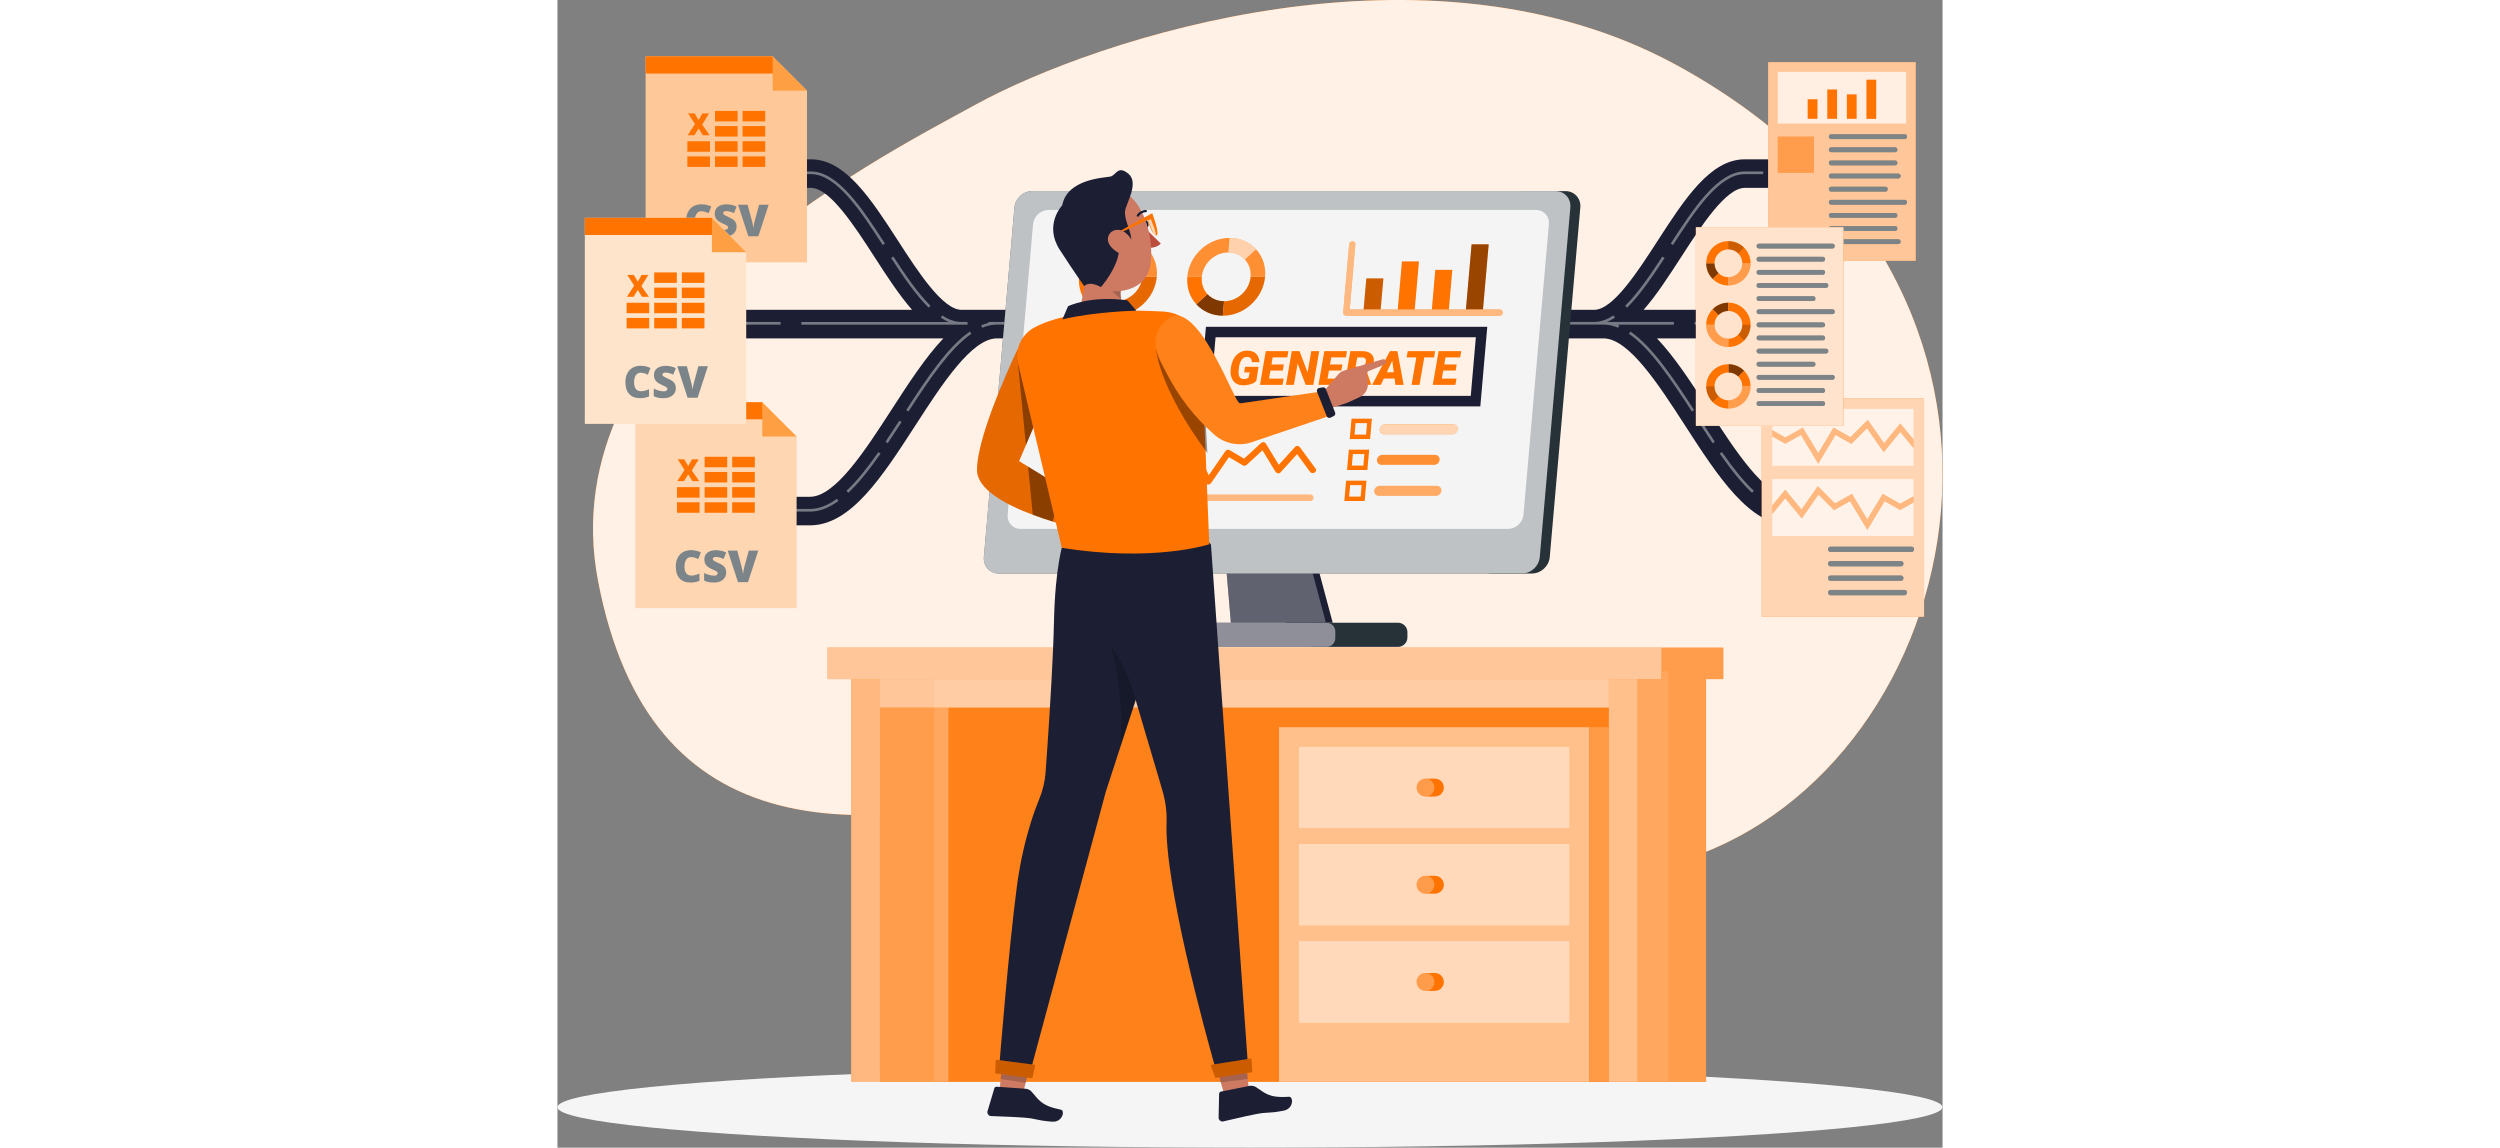
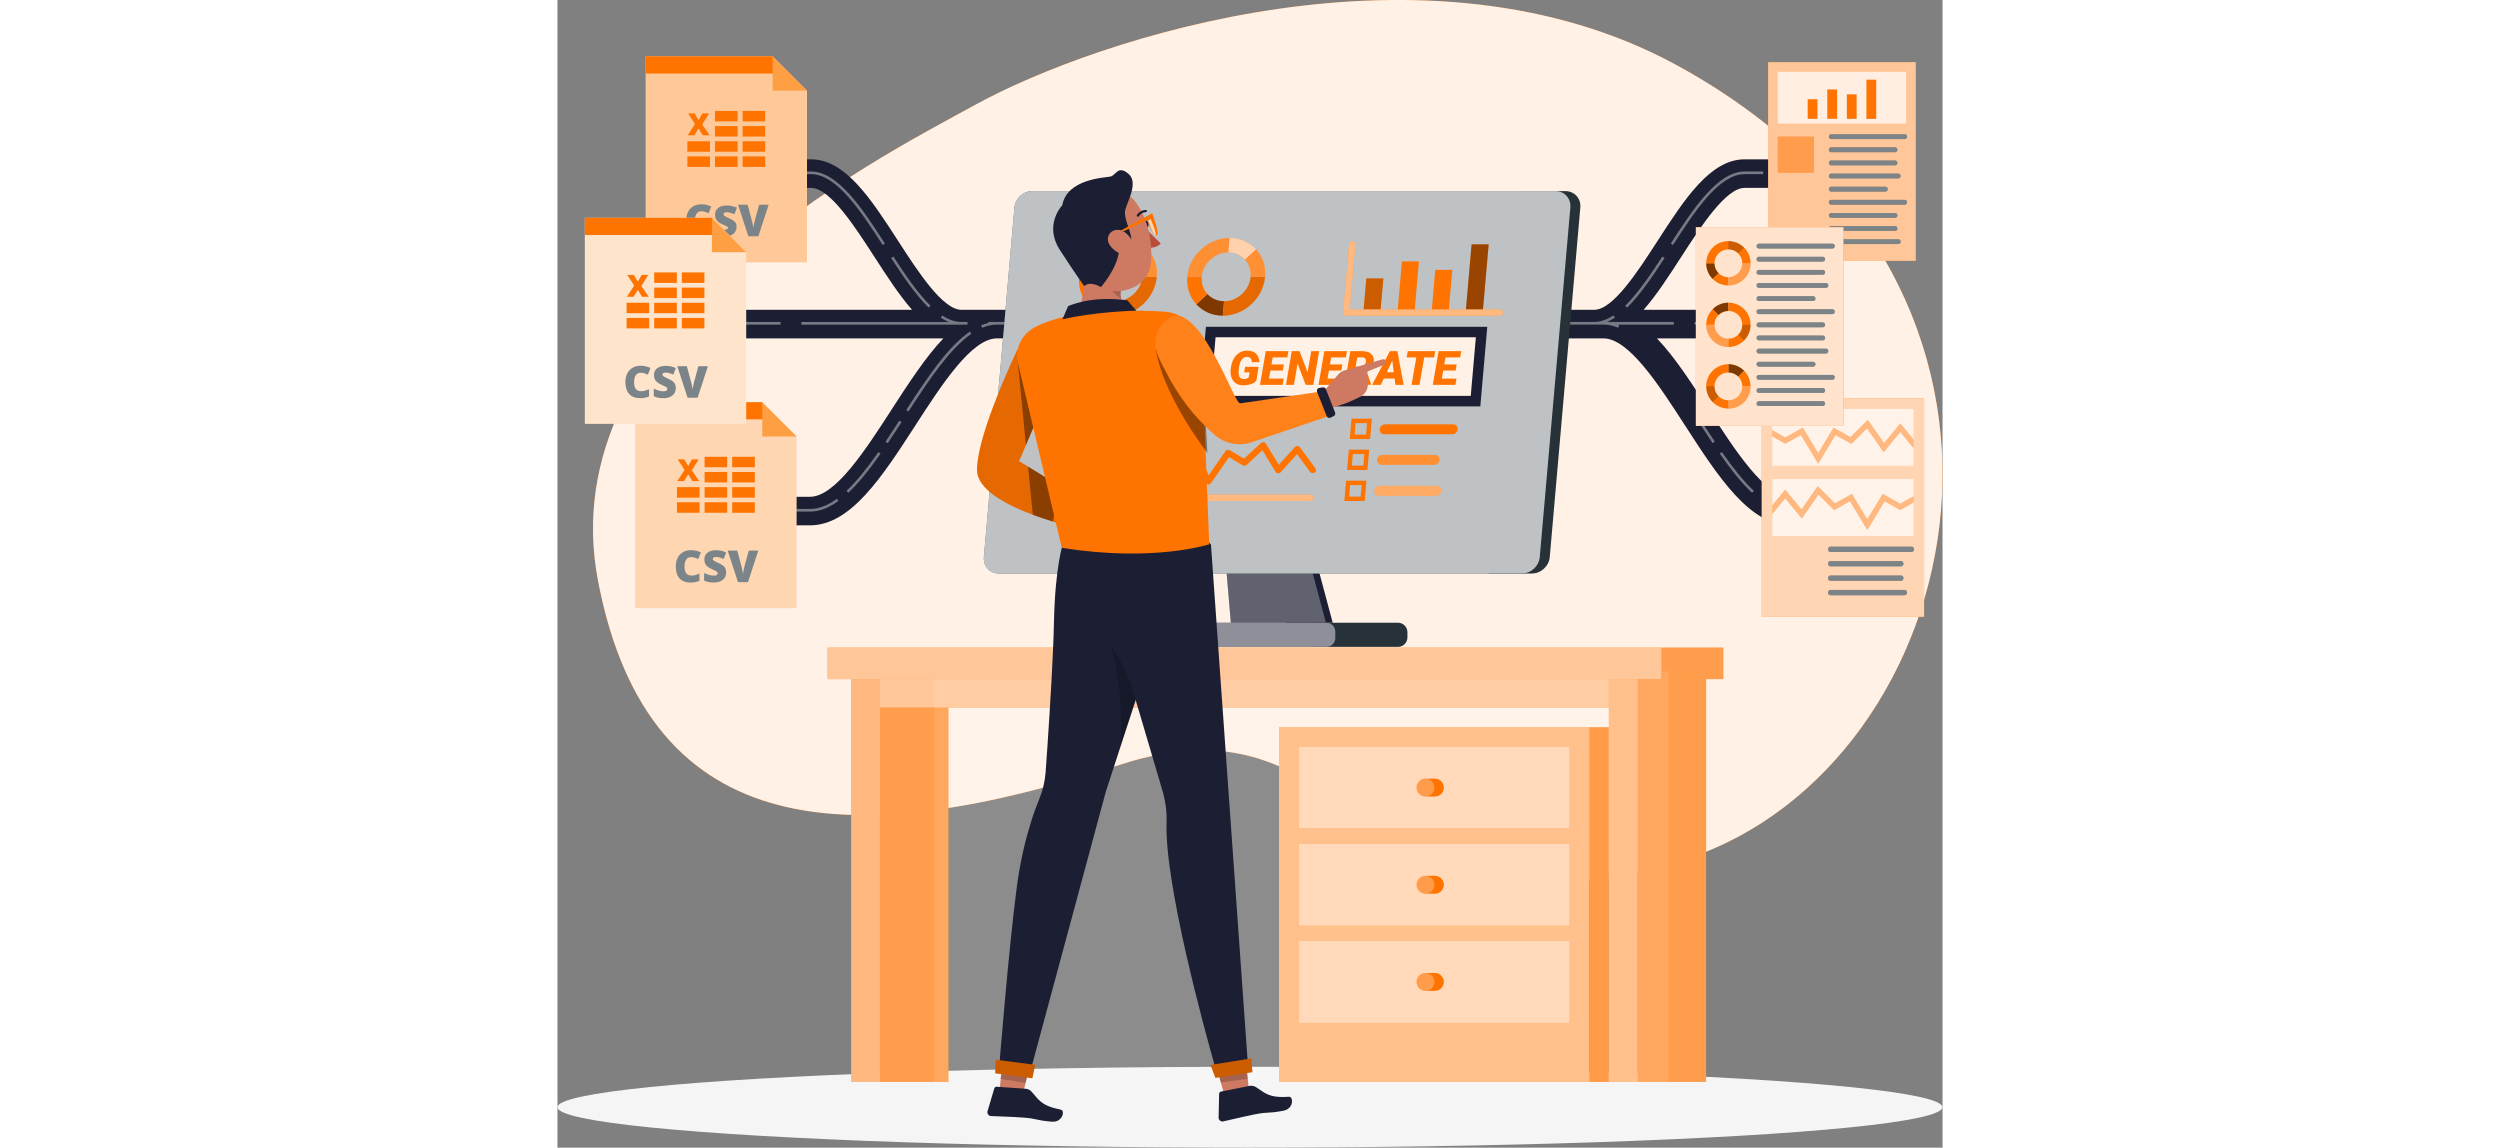
<svg xmlns="http://www.w3.org/2000/svg" width="700" version="1.1" x="0px" y="0px" viewBox="0 0 387.82 321.34" style="enable-background:new 0 0 387.82 321.34;" xml:space="preserve">
  <rect x="0" y="0" width="387.82" height="321.34" fill="#808080" stroke="none" />
  <g id="Background_Simple">
    <g>
      <path style="fill:#FF7300;" d="M117.24,29.21C87.18,45.64-2.38,91.2,11.38,162.75c14.34,74.56,72.3,75.59,146.05,51.41    c68.87-22.58,65.63,56.84,158.78,26.3c78.87-25.86,111.91-159.8-2.99-222.3C243.47-19.79,151.22,10.63,117.24,29.21z" />
      <path style="opacity:0.9;fill:#FFFFFF;" d="M117.24,29.21C87.18,45.64-2.38,91.2,11.38,162.75    c14.34,74.56,72.3,75.59,146.05,51.41c68.87-22.58,65.63,56.84,158.78,26.3c78.87-25.86,111.91-159.8-2.99-222.3    C243.47-19.79,151.22,10.63,117.24,29.21z" />
    </g>
  </g>
  <g id="Shadow">
    <ellipse id="_x3C_Path_x3E__1_" style="fill:#F5F5F5;" cx="193.89" cy="310.02" rx="193.89" ry="11.32" />
  </g>
  <g id="Extraction">
    <g>
      <g>
        <path style="fill:#1C1F33;" d="M345.22,139.1c-7.08,0-15.44-12.93-22.82-24.35c-4.84-7.48-9.54-14.75-14.54-20h16.55v-8h-20.29     c3.63-4.13,7.06-9.45,10.59-14.9c5.54-8.57,12.44-19.24,17.71-19.24h15.52v-8h-15.52c-9.63,0-16.82,11.12-24.43,22.9     c-5.54,8.57-12.44,19.24-17.71,19.24h-16.69H142.32h-19.28h-9.91c-5.27,0-12.17-10.67-17.71-19.24     c-7.61-11.78-14.8-22.9-24.43-22.9H55.47v8h15.52c5.27,0,12.17,10.67,17.71,19.24c3.53,5.45,6.96,10.77,10.59,14.9h-71.9v8h80.66     c-5,5.26-9.7,12.52-14.54,20c-7.38,11.41-15.74,24.35-22.82,24.35H41.27v8h29.42c11.43,0,20.23-13.6,29.54-28     c7.38-11.41,15.74-24.35,22.82-24.35h19.28h131.27h19.28c7.08,0,15.44,12.93,22.82,24.35c9.31,14.4,18.1,28,29.53,28h29.42v-8     H345.22z" />
      </g>
      <g style="opacity:0.4;">
-         <path style="fill:#FFFFFF;" d="M300.44,92.84l-0.43,0.62c5.89,4.06,11.47,12.26,17.62,21.76l0.63-0.41     C312.06,105.24,306.44,96.98,300.44,92.84z" />
        <path style="fill:#FFFFFF;" d="M326.05,126.59l-0.61,0.43c3.45,4.93,6.32,8.41,9.04,10.96l0.51-0.55     C332.3,134.92,329.46,131.47,326.05,126.59z" />
        <path style="fill:#FFFFFF;" d="M319.55,118.17c1.29,2,2.59,3.99,3.89,5.92l0.62-0.42c-1.3-1.93-2.59-3.92-3.88-5.91     L319.55,118.17z" />
        <path style="fill:#FFFFFF;" d="M337.66,139.66l-0.44,0.61c2.77,2.01,5.39,2.98,7.99,2.98h19.84v-0.75h-19.84     C342.77,142.5,340.3,141.57,337.66,139.66z" />
        <rect x="368.64" y="142.5" style="fill:#FFFFFF;" width="6" height="0.75" />
        <rect x="27.39" y="90.15" style="fill:#FFFFFF;" width="6" height="0.75" />
        <rect x="39.21" y="90.15" style="fill:#FFFFFF;" width="23.27" height="0.75" />
        <path style="fill:#FFFFFF;" d="M68.29,90.15v0.75h46.53v-0.75h-1.69c-1.76,0-3.52-0.6-5.4-1.83l-0.41,0.63     c0.76,0.5,1.5,0.9,2.24,1.21H68.29z" />
        <rect x="236.97" y="90.15" style="fill:#FFFFFF;" width="23.27" height="0.75" />
        <path style="fill:#FFFFFF;" d="M312.59,90.9v-0.75h-18.74c0.74-0.31,1.48-0.71,2.24-1.21l-0.41-0.63     c-1.88,1.23-3.64,1.83-5.4,1.83h-7.15h-3.54h-6h-7.53v0.75h7.53h6h3.54h9.74c1.35,0,2.73,0.29,4.13,0.88l0.29-0.69     c-0.17-0.07-0.33-0.12-0.5-0.18H312.59z" />
        <rect x="219.52" y="90.15" style="fill:#FFFFFF;" width="11.63" height="0.75" />
        <rect x="167.17" y="90.15" style="fill:#FFFFFF;" width="46.53" height="0.75" />
        <rect x="318.41" y="90.15" style="fill:#FFFFFF;" width="6" height="0.75" />
        <path style="fill:#FFFFFF;" d="M309.99,72.25l-0.63-0.41c-3.12,4.79-6.75,10.19-10.4,13.78l0.53,0.54     C303.19,82.51,306.85,77.07,309.99,72.25z" />
        <path style="fill:#FFFFFF;" d="M332.42,48.76h5.18v-0.75h-5.18h0c-7.64,0-14.58,10.72-20.7,20.18l0.63,0.41     C318.37,59.3,325.19,48.76,332.42,48.76z" />
        <rect x="341.94" y="48.01" style="fill:#FFFFFF;" width="6" height="0.75" />
        <path style="fill:#FFFFFF;" d="M104.45,85.61c-3.65-3.58-7.28-8.99-10.4-13.78l-0.63,0.41c3.14,4.82,6.8,10.26,10.5,13.9     L104.45,85.61z" />
        <path style="fill:#FFFFFF;" d="M91.06,68.6l0.63-0.41c-6.12-9.46-13.06-20.18-20.7-20.18H65.8v0.75h5.18     C78.22,48.76,85.04,59.3,91.06,68.6z" />
        <rect x="55.47" y="48.01" style="fill:#FFFFFF;" width="6" height="0.75" />
        <polygon style="fill:#FFFFFF;" points="138.09,90.15 136.32,90.15 136.32,90.9 138.09,90.9 142.32,90.9 161.36,90.9      161.36,90.15 142.32,90.15    " />
        <path style="fill:#FFFFFF;" d="M97.65,114.81l0.63,0.41c6.15-9.5,11.73-17.69,17.62-21.76l-0.43-0.62     C109.46,96.98,103.85,105.24,97.65,114.81z" />
        <path style="fill:#FFFFFF;" d="M123.04,90.15h-2.4v0.29c-0.67,0.15-1.34,0.36-2.01,0.64l0.29,0.69c1.39-0.58,2.78-0.88,4.13-0.88     h9.23h0.51v-0.75h-0.51H123.04z" />
        <path style="fill:#FFFFFF;" d="M70.69,142.5H50.85v0.75h19.84c2.61,0,5.22-0.98,7.99-2.98l-0.44-0.61     C75.61,141.57,73.14,142.5,70.69,142.5z" />
        <path style="fill:#FFFFFF;" d="M91.85,123.68l0.62,0.42c1.3-1.93,2.59-3.92,3.89-5.92l-0.63-0.41     C94.44,119.76,93.15,121.75,91.85,123.68z" />
        <path style="fill:#FFFFFF;" d="M80.92,137.43l0.51,0.55c2.72-2.55,5.59-6.03,9.04-10.96l-0.61-0.43     C86.45,131.47,83.61,134.92,80.92,137.43z" />
        <rect x="41.27" y="142.5" style="fill:#FFFFFF;" width="6" height="0.75" />
      </g>
    </g>
  </g>
  <g id="Documents">
    <g>
      <g>
        <rect x="337.19" y="111.52" style="fill:#FF7300;" width="45.46" height="61.18" />
        <rect x="337.19" y="111.52" style="opacity:0.7;fill:#FFFFFF;" width="45.46" height="61.18" />
      </g>
      <rect x="340.16" y="114.49" style="opacity:0.7;fill:#FFFFFF;" width="39.52" height="15.93" />
      <rect x="340.16" y="134.14" style="opacity:0.7;fill:#FFFFFF;" width="39.52" height="15.93" />
      <polygon style="fill:#FF7300;" points="379.68,123.08 375.99,118.58 371.44,124.13 366.89,117.59 362.06,122.43 357.32,119.76     353.01,126.92 348.69,119.76 343.8,122.52 340.16,120.47 340.16,122.17 343.8,124.23 348.17,121.76 353.01,129.8 357.85,121.76     362.31,124.27 366.68,119.9 371.34,126.59 375.99,120.92 379.68,125.42   " />
      <polygon style="opacity:0.5;fill:#FFFFFF;" points="379.68,123.08 375.99,118.58 371.44,124.13 366.89,117.59 362.06,122.43     357.32,119.76 353.01,126.92 348.69,119.76 343.8,122.52 340.16,120.47 340.16,122.17 343.8,124.23 348.17,121.76 353.01,129.8     357.85,121.76 362.31,124.27 366.68,119.9 371.34,126.59 375.99,120.92 379.68,125.42   " />
      <polygon style="fill:#FF7300;" points="379.68,138.98 375.97,141.08 371.07,138.31 366.76,145.47 362.45,138.31 357.71,140.98     352.88,136.15 348.33,142.69 343.77,137.14 340.16,141.54 340.16,143.88 343.77,139.48 348.42,145.15 353.08,138.45     357.45,142.82 361.92,140.31 366.76,148.35 371.6,140.32 375.97,142.78 379.68,140.68   " />
      <polygon style="opacity:0.5;fill:#FFFFFF;" points="379.68,138.98 375.97,141.08 371.07,138.31 366.76,145.47 362.45,138.31     357.71,140.98 352.88,136.15 348.33,142.69 343.77,137.14 340.16,141.54 340.16,143.88 343.77,139.48 348.42,145.15     353.08,138.45 357.45,142.82 361.92,140.31 366.76,148.35 371.6,140.32 375.97,142.78 379.68,140.68   " />
      <g>
        <g>
          <g>
            <path style="fill:#263238;" d="M356.48,154.54c7.55,0,15.1,0,22.65,0c0.96,0,0.96-1.48,0-1.48c-7.55,0-15.1,0-22.65,0       C355.52,153.06,355.52,154.54,356.48,154.54L356.48,154.54z" />
          </g>
          <g>
            <path style="fill:#263238;" d="M356.48,158.58c6.56,0,13.12,0,19.68,0c0.96,0,0.96-1.49,0-1.49c-6.56,0-13.12,0-19.68,0       C355.52,157.1,355.52,158.58,356.48,158.58L356.48,158.58z" />
          </g>
          <g>
            <path style="fill:#263238;" d="M356.48,162.63c6.56,0,13.12,0,19.68,0c0.96,0,0.96-1.49,0-1.49c-6.56,0-13.12,0-19.68,0       C355.52,161.14,355.52,162.63,356.48,162.63L356.48,162.63z" />
          </g>
          <g>
            <path style="fill:#263238;" d="M356.48,166.67c6.89,0,13.78,0,20.67,0c0.96,0,0.96-1.49,0-1.49c-6.89,0-13.78,0-20.67,0       C355.52,165.18,355.52,166.67,356.48,166.67L356.48,166.67z" />
          </g>
        </g>
        <g style="opacity:0.4;">
          <g>
            <path style="fill:#FFFFFF;" d="M356.48,154.54c7.55,0,15.1,0,22.65,0c0.96,0,0.96-1.48,0-1.48c-7.55,0-15.1,0-22.65,0       C355.52,153.06,355.52,154.54,356.48,154.54L356.48,154.54z" />
          </g>
          <g>
            <path style="fill:#FFFFFF;" d="M356.48,158.58c6.56,0,13.12,0,19.68,0c0.96,0,0.96-1.49,0-1.49c-6.56,0-13.12,0-19.68,0       C355.52,157.1,355.52,158.58,356.48,158.58L356.48,158.58z" />
          </g>
          <g>
            <path style="fill:#FFFFFF;" d="M356.48,162.63c6.56,0,13.12,0,19.68,0c0.96,0,0.96-1.49,0-1.49c-6.56,0-13.12,0-19.68,0       C355.52,161.14,355.52,162.63,356.48,162.63L356.48,162.63z" />
          </g>
          <g>
            <path style="fill:#FFFFFF;" d="M356.48,166.67c6.89,0,13.78,0,20.67,0c0.96,0,0.96-1.49,0-1.49c-6.89,0-13.78,0-20.67,0       C355.52,165.18,355.52,166.67,356.48,166.67L356.48,166.67z" />
          </g>
        </g>
      </g>
    </g>
    <g>
      <g>
        <rect x="338.99" y="17.41" style="fill:#FF7300;" width="41.33" height="55.62" />
        <rect x="338.99" y="17.41" style="opacity:0.6;fill:#FFFFFF;" width="41.33" height="55.62" />
      </g>
      <rect x="341.69" y="20.11" style="opacity:0.7;fill:#FFFFFF;" width="35.93" height="14.48" />
      <g>
        <g>
          <path style="fill:#263238;" d="M356.64,38.94c6.86,0,13.72,0,20.59,0c0.87,0,0.87-1.35,0-1.35c-6.86,0-13.72,0-20.59,0      C355.77,37.59,355.77,38.94,356.64,38.94L356.64,38.94z" />
        </g>
        <g>
          <path style="fill:#263238;" d="M356.64,42.61c5.96,0,11.92,0,17.89,0c0.87,0,0.87-1.35,0-1.35c-5.96,0-11.92,0-17.89,0      C355.77,41.26,355.77,42.61,356.64,42.61L356.64,42.61z" />
        </g>
        <g>
          <path style="fill:#263238;" d="M356.64,46.29c5.96,0,11.92,0,17.89,0c0.87,0,0.87-1.35,0-1.35c-5.96,0-11.92,0-17.89,0      C355.77,44.94,355.77,46.29,356.64,46.29L356.64,46.29z" />
        </g>
        <g>
          <path style="fill:#263238;" d="M356.64,49.96c6.26,0,12.52,0,18.79,0c0.87,0,0.87-1.35,0-1.35c-6.26,0-12.52,0-18.79,0      C355.77,48.61,355.77,49.96,356.64,49.96L356.64,49.96z" />
        </g>
        <g>
          <path style="fill:#263238;" d="M356.64,53.64c5.06,0,10.12,0,15.19,0c0.87,0,0.87-1.35,0-1.35c-5.06,0-10.12,0-15.19,0      C355.77,52.29,355.77,53.64,356.64,53.64L356.64,53.64z" />
        </g>
        <g>
          <path style="fill:#263238;" d="M356.64,57.31c6.86,0,13.72,0,20.59,0c0.87,0,0.87-1.35,0-1.35c-6.86,0-13.72,0-20.59,0      C355.77,55.96,355.77,57.31,356.64,57.31L356.64,57.31z" />
        </g>
        <g>
          <path style="fill:#263238;" d="M356.64,60.99c5.96,0,11.92,0,17.89,0c0.87,0,0.87-1.35,0-1.35c-5.96,0-11.92,0-17.89,0      C355.77,59.64,355.77,60.99,356.64,60.99L356.64,60.99z" />
        </g>
        <g>
          <path style="fill:#263238;" d="M356.64,64.66c5.96,0,11.92,0,17.89,0c0.87,0,0.87-1.35,0-1.35c-5.96,0-11.92,0-17.89,0      C355.77,63.31,355.77,64.66,356.64,64.66L356.64,64.66z" />
        </g>
        <g>
          <path style="fill:#263238;" d="M356.64,68.34c6.26,0,12.52,0,18.79,0c0.87,0,0.87-1.35,0-1.35c-6.26,0-12.52,0-18.79,0      C355.77,66.99,355.77,68.34,356.64,68.34L356.64,68.34z" />
        </g>
        <g style="opacity:0.4;">
          <path style="fill:#FFFFFF;" d="M356.64,38.94c6.86,0,13.72,0,20.59,0c0.87,0,0.87-1.35,0-1.35c-6.86,0-13.72,0-20.59,0      C355.77,37.59,355.77,38.94,356.64,38.94L356.64,38.94z" />
        </g>
        <g style="opacity:0.4;">
          <path style="fill:#FFFFFF;" d="M356.64,42.61c5.96,0,11.92,0,17.89,0c0.87,0,0.87-1.35,0-1.35c-5.96,0-11.92,0-17.89,0      C355.77,41.26,355.77,42.61,356.64,42.61L356.64,42.61z" />
        </g>
        <g style="opacity:0.4;">
          <path style="fill:#FFFFFF;" d="M356.64,46.29c5.96,0,11.92,0,17.89,0c0.87,0,0.87-1.35,0-1.35c-5.96,0-11.92,0-17.89,0      C355.77,44.94,355.77,46.29,356.64,46.29L356.64,46.29z" />
        </g>
        <g style="opacity:0.4;">
          <path style="fill:#FFFFFF;" d="M356.64,49.96c6.26,0,12.52,0,18.79,0c0.87,0,0.87-1.35,0-1.35c-6.26,0-12.52,0-18.79,0      C355.77,48.61,355.77,49.96,356.64,49.96L356.64,49.96z" />
        </g>
        <g style="opacity:0.4;">
          <path style="fill:#FFFFFF;" d="M356.64,53.64c5.06,0,10.12,0,15.19,0c0.87,0,0.87-1.35,0-1.35c-5.06,0-10.12,0-15.19,0      C355.77,52.29,355.77,53.64,356.64,53.64L356.64,53.64z" />
        </g>
        <g style="opacity:0.4;">
          <path style="fill:#FFFFFF;" d="M356.64,57.31c6.86,0,13.72,0,20.59,0c0.87,0,0.87-1.35,0-1.35c-6.86,0-13.72,0-20.59,0      C355.77,55.96,355.77,57.31,356.64,57.31L356.64,57.31z" />
        </g>
        <g style="opacity:0.4;">
          <path style="fill:#FFFFFF;" d="M356.64,60.99c5.96,0,11.92,0,17.89,0c0.87,0,0.87-1.35,0-1.35c-5.96,0-11.92,0-17.89,0      C355.77,59.64,355.77,60.99,356.64,60.99L356.64,60.99z" />
        </g>
        <g style="opacity:0.4;">
          <path style="fill:#FFFFFF;" d="M356.64,64.66c5.96,0,11.92,0,17.89,0c0.87,0,0.87-1.35,0-1.35c-5.96,0-11.92,0-17.89,0      C355.77,63.31,355.77,64.66,356.64,64.66L356.64,64.66z" />
        </g>
        <g style="opacity:0.4;">
          <path style="fill:#FFFFFF;" d="M356.64,68.34c6.26,0,12.52,0,18.79,0c0.87,0,0.87-1.35,0-1.35c-6.26,0-12.52,0-18.79,0      C355.77,66.99,355.77,68.34,356.64,68.34L356.64,68.34z" />
        </g>
      </g>
      <g>
        <rect x="341.69" y="38.26" style="fill:#FF7300;" width="10.13" height="10.13" />
        <rect x="341.69" y="38.26" style="opacity:0.3;fill:#FFFFFF;" width="10.13" height="10.13" />
      </g>
      <g>
        <rect x="350.06" y="27.79" style="fill:#FF7300;" width="2.74" height="5.48" />
        <rect x="355.55" y="25.05" style="fill:#FF7300;" width="2.74" height="8.22" />
        <rect x="361.03" y="26.42" style="fill:#FF7300;" width="2.74" height="6.85" />
        <rect x="366.51" y="22.31" style="fill:#FF7300;" width="2.74" height="10.97" />
      </g>
    </g>
    <g>
      <g>
        <rect x="318.75" y="63.62" style="fill:#FF7300;" width="41.33" height="55.62" />
        <rect x="318.75" y="63.62" style="opacity:0.8;fill:#FFFFFF;" width="41.33" height="55.62" />
      </g>
      <g>
        <g>
          <g>
            <path style="fill:#263238;" d="M336.4,69.58c6.86,0,13.72,0,20.59,0c0.87,0,0.87-1.35,0-1.35c-6.86,0-13.72,0-20.59,0       C335.53,68.23,335.53,69.58,336.4,69.58L336.4,69.58z" />
          </g>
          <g>
            <path style="fill:#263238;" d="M336.4,73.25c5.96,0,11.92,0,17.89,0c0.87,0,0.87-1.35,0-1.35c-5.96,0-11.92,0-17.89,0       C335.53,71.9,335.53,73.25,336.4,73.25L336.4,73.25z" />
          </g>
          <g>
            <path style="fill:#263238;" d="M336.4,76.93c5.96,0,11.92,0,17.89,0c0.87,0,0.87-1.35,0-1.35c-5.96,0-11.92,0-17.89,0       C335.53,75.58,335.53,76.93,336.4,76.93L336.4,76.93z" />
          </g>
          <g>
            <path style="fill:#263238;" d="M336.4,80.6c6.26,0,12.52,0,18.79,0c0.87,0,0.87-1.35,0-1.35c-6.26,0-12.52,0-18.79,0       C335.53,79.25,335.53,80.6,336.4,80.6L336.4,80.6z" />
          </g>
          <g>
            <path style="fill:#263238;" d="M336.4,84.28c5.06,0,10.12,0,15.19,0c0.87,0,0.87-1.35,0-1.35c-5.06,0-10.12,0-15.19,0       C335.53,82.93,335.53,84.28,336.4,84.28L336.4,84.28z" />
          </g>
          <g>
            <path style="fill:#263238;" d="M336.4,87.95c6.86,0,13.72,0,20.59,0c0.87,0,0.87-1.35,0-1.35c-6.86,0-13.72,0-20.59,0       C335.53,86.6,335.53,87.95,336.4,87.95L336.4,87.95z" />
          </g>
          <g>
            <path style="fill:#263238;" d="M336.4,91.63c5.96,0,11.92,0,17.89,0c0.87,0,0.87-1.35,0-1.35c-5.96,0-11.92,0-17.89,0       C335.53,90.28,335.53,91.63,336.4,91.63L336.4,91.63z" />
          </g>
          <g>
            <path style="fill:#263238;" d="M336.4,95.3c5.96,0,11.92,0,17.89,0c0.87,0,0.87-1.35,0-1.35c-5.96,0-11.92,0-17.89,0       C335.53,93.95,335.53,95.3,336.4,95.3L336.4,95.3z" />
          </g>
          <g>
            <path style="fill:#263238;" d="M336.4,102.66c5.06,0,10.12,0,15.19,0c0.87,0,0.87-1.35,0-1.35c-5.06,0-10.12,0-15.19,0       C335.53,101.31,335.53,102.66,336.4,102.66L336.4,102.66z" />
          </g>
          <g>
            <path style="fill:#263238;" d="M336.4,106.33c6.86,0,13.72,0,20.59,0c0.87,0,0.87-1.35,0-1.35c-6.86,0-13.72,0-20.59,0       C335.53,104.98,335.53,106.33,336.4,106.33L336.4,106.33z" />
          </g>
          <g>
            <path style="fill:#263238;" d="M336.4,110.01c5.96,0,11.92,0,17.89,0c0.87,0,0.87-1.35,0-1.35c-5.96,0-11.92,0-17.89,0       C335.53,108.66,335.53,110.01,336.4,110.01L336.4,110.01z" />
          </g>
          <g>
            <path style="fill:#263238;" d="M336.4,113.68c5.96,0,11.92,0,17.89,0c0.87,0,0.87-1.35,0-1.35c-5.96,0-11.92,0-17.89,0       C335.53,112.33,335.53,113.68,336.4,113.68L336.4,113.68z" />
          </g>
          <g>
            <path style="fill:#263238;" d="M336.4,98.98c6.26,0,12.52,0,18.79,0c0.87,0,0.87-1.35,0-1.35c-6.26,0-12.52,0-18.79,0       C335.53,97.63,335.53,98.98,336.4,98.98L336.4,98.98z" />
          </g>
        </g>
        <g style="opacity:0.4;">
          <g>
            <path style="fill:#FFFFFF;" d="M336.4,69.58c6.86,0,13.72,0,20.59,0c0.87,0,0.87-1.35,0-1.35c-6.86,0-13.72,0-20.59,0       C335.53,68.23,335.53,69.58,336.4,69.58L336.4,69.58z" />
          </g>
          <g>
            <path style="fill:#FFFFFF;" d="M336.4,73.25c5.96,0,11.92,0,17.89,0c0.87,0,0.87-1.35,0-1.35c-5.96,0-11.92,0-17.89,0       C335.53,71.9,335.53,73.25,336.4,73.25L336.4,73.25z" />
          </g>
          <g>
            <path style="fill:#FFFFFF;" d="M336.4,76.93c5.96,0,11.92,0,17.89,0c0.87,0,0.87-1.35,0-1.35c-5.96,0-11.92,0-17.89,0       C335.53,75.58,335.53,76.93,336.4,76.93L336.4,76.93z" />
          </g>
          <g>
            <path style="fill:#FFFFFF;" d="M336.4,80.6c6.26,0,12.52,0,18.79,0c0.87,0,0.87-1.35,0-1.35c-6.26,0-12.52,0-18.79,0       C335.53,79.25,335.53,80.6,336.4,80.6L336.4,80.6z" />
          </g>
          <g>
            <path style="fill:#FFFFFF;" d="M336.4,84.28c5.06,0,10.12,0,15.19,0c0.87,0,0.87-1.35,0-1.35c-5.06,0-10.12,0-15.19,0       C335.53,82.93,335.53,84.28,336.4,84.28L336.4,84.28z" />
          </g>
          <g>
            <path style="fill:#FFFFFF;" d="M336.4,87.95c6.86,0,13.72,0,20.59,0c0.87,0,0.87-1.35,0-1.35c-6.86,0-13.72,0-20.59,0       C335.53,86.6,335.53,87.95,336.4,87.95L336.4,87.95z" />
          </g>
          <g>
            <path style="fill:#FFFFFF;" d="M336.4,91.63c5.96,0,11.92,0,17.89,0c0.87,0,0.87-1.35,0-1.35c-5.96,0-11.92,0-17.89,0       C335.53,90.28,335.53,91.63,336.4,91.63L336.4,91.63z" />
          </g>
          <g>
            <path style="fill:#FFFFFF;" d="M336.4,95.3c5.96,0,11.92,0,17.89,0c0.87,0,0.87-1.35,0-1.35c-5.96,0-11.92,0-17.89,0       C335.53,93.95,335.53,95.3,336.4,95.3L336.4,95.3z" />
          </g>
          <g>
            <path style="fill:#FFFFFF;" d="M336.4,102.66c5.06,0,10.12,0,15.19,0c0.87,0,0.87-1.35,0-1.35c-5.06,0-10.12,0-15.19,0       C335.53,101.31,335.53,102.66,336.4,102.66L336.4,102.66z" />
          </g>
          <g>
            <path style="fill:#FFFFFF;" d="M336.4,106.33c6.86,0,13.72,0,20.59,0c0.87,0,0.87-1.35,0-1.35c-6.86,0-13.72,0-20.59,0       C335.53,104.98,335.53,106.33,336.4,106.33L336.4,106.33z" />
          </g>
          <g>
            <path style="fill:#FFFFFF;" d="M336.4,110.01c5.96,0,11.92,0,17.89,0c0.87,0,0.87-1.35,0-1.35c-5.96,0-11.92,0-17.89,0       C335.53,108.66,335.53,110.01,336.4,110.01L336.4,110.01z" />
          </g>
          <g>
            <path style="fill:#FFFFFF;" d="M336.4,113.68c5.96,0,11.92,0,17.89,0c0.87,0,0.87-1.35,0-1.35c-5.96,0-11.92,0-17.89,0       C335.53,112.33,335.53,113.68,336.4,113.68L336.4,113.68z" />
          </g>
          <g>
            <path style="fill:#FFFFFF;" d="M336.4,98.98c6.26,0,12.52,0,18.79,0c0.87,0,0.87-1.35,0-1.35c-6.26,0-12.52,0-18.79,0       C335.53,97.63,335.53,98.98,336.4,98.98L336.4,98.98z" />
          </g>
        </g>
      </g>
      <g>
        <path style="fill:#FF7300;" d="M325.1,88.2l-1.63-1.63c-1.12,1.12-1.82,2.67-1.82,4.39h2.31C323.96,89.88,324.39,88.9,325.1,88.2     z" />
        <path style="fill:#FF7300;" d="M327.86,94.85c-2.15,0-3.9-1.75-3.9-3.9h-2.31c0,3.43,2.78,6.21,6.21,6.21V94.85z" />
        <path style="opacity:0.3;fill:#FFFFFF;" d="M327.86,94.85c-2.15,0-3.9-1.75-3.9-3.9h-2.31c0,3.43,2.78,6.21,6.21,6.21V94.85z" />
        <path style="fill:#FF7300;" d="M325.1,88.2c0.71-0.71,1.68-1.14,2.76-1.14v-2.31c-1.71,0-3.27,0.69-4.39,1.82L325.1,88.2z" />
        <path style="opacity:0.5;" d="M325.1,88.2c0.71-0.71,1.68-1.14,2.76-1.14v-2.31c-1.71,0-3.27,0.69-4.39,1.82L325.1,88.2z" />
        <path style="fill:#FF7300;" d="M331.76,90.95c0,2.15-1.75,3.9-3.9,3.9v2.31c3.43,0,6.21-2.78,6.21-6.21     c0-3.43-2.78-6.21-6.21-6.21v2.31C330.01,87.06,331.76,88.8,331.76,90.95z" />
        <path style="opacity:0.2;" d="M330.61,93.71l1.63,1.63c1.12-1.12,1.82-2.67,1.82-4.39h-2.31     C331.76,92.03,331.32,93.01,330.61,93.71z" />
      </g>
      <g>
        <g>
          <path style="fill:#FF7300;" d="M325.1,76.48l-1.63,1.63c1.12,1.12,2.67,1.82,4.39,1.82v-2.31      C326.78,77.62,325.8,77.19,325.1,76.48z" />
          <path style="fill:#FF7300;" d="M331.76,73.72c0,2.15-1.75,3.9-3.9,3.9v2.31c3.43,0,6.21-2.78,6.21-6.21H331.76z" />
          <path style="opacity:0.3;fill:#FFFFFF;" d="M331.76,73.72c0,2.15-1.75,3.9-3.9,3.9v2.31c3.43,0,6.21-2.78,6.21-6.21H331.76z" />
          <path style="fill:#FF7300;" d="M325.1,76.48c-0.71-0.71-1.14-1.68-1.14-2.76h-2.31c0,1.71,0.69,3.27,1.82,4.39L325.1,76.48z" />
          <path style="opacity:0.5;" d="M325.1,76.48c-0.71-0.71-1.14-1.68-1.14-2.76h-2.31c0,1.71,0.69,3.27,1.82,4.39L325.1,76.48z" />
          <path style="fill:#FF7300;" d="M327.86,69.82c2.15,0,3.9,1.75,3.9,3.9h2.31c0-3.43-2.78-6.21-6.21-6.21      c-3.43,0-6.21,2.78-6.21,6.21h2.31C323.96,71.57,325.7,69.82,327.86,69.82z" />
          <path style="opacity:0.2;" d="M330.61,70.97l1.63-1.63c-1.12-1.12-2.67-1.82-4.39-1.82v2.31      C328.93,69.82,329.91,70.26,330.61,70.97z" />
        </g>
        <g>
          <path style="fill:#FF7300;" d="M330.61,105.43l1.63-1.63c1.12,1.12,1.82,2.67,1.82,4.39h-2.31      C331.76,107.11,331.32,106.13,330.61,105.43z" />
          <path style="fill:#FF7300;" d="M327.86,112.09c2.15,0,3.9-1.75,3.9-3.9h2.31c0,3.43-2.78,6.21-6.21,6.21V112.09z" />
          <path style="opacity:0.3;fill:#FFFFFF;" d="M327.86,112.09c2.15,0,3.9-1.75,3.9-3.9h2.31c0,3.43-2.78,6.21-6.21,6.21V112.09z" />
          <path style="fill:#FF7300;" d="M330.61,105.43c-0.71-0.71-1.68-1.14-2.76-1.14v-2.31c1.71,0,3.27,0.69,4.39,1.82L330.61,105.43z      " />
          <path style="opacity:0.5;" d="M330.61,105.43c-0.71-0.71-1.68-1.14-2.76-1.14v-2.31c1.71,0,3.27,0.69,4.39,1.82L330.61,105.43z" />
          <path style="fill:#FF7300;" d="M323.96,108.19c0,2.15,1.75,3.9,3.9,3.9v2.31c-3.43,0-6.21-2.78-6.21-6.21      c0-3.43,2.78-6.21,6.21-6.21v2.31C325.7,104.29,323.96,106.03,323.96,108.19z" />
          <path style="opacity:0.2;" d="M325.1,110.94l-1.63,1.63c-1.12-1.12-1.82-2.67-1.82-4.39h2.31      C323.96,109.26,324.39,110.24,325.1,110.94z" />
        </g>
      </g>
    </g>
  </g>
  <g id="Device">
    <g>
      <g>
        <g>
          <path style="fill:#263238;" d="M235.34,181.13h-24.19v-6.77h24.19c1.46,0,2.65,1.19,2.65,2.65v1.47      C237.99,179.95,236.8,181.13,235.34,181.13z" />
          <path style="fill:#1C1F33;" d="M215.34,181.13h-51.47c-1.36,0-2.46-1.1-2.46-2.46v-1.84c0-1.36,1.1-2.46,2.46-2.46h51.47      c1.36,0,2.46,1.1,2.46,2.46v1.84C217.8,180.03,216.7,181.13,215.34,181.13z" />
          <path style="opacity:0.5;fill:#FFFFFF;" d="M215.34,181.13h-51.47c-1.36,0-2.46-1.1-2.46-2.46v-1.84c0-1.36,1.1-2.46,2.46-2.46      h51.47c1.36,0,2.46,1.1,2.46,2.46v1.84C217.8,180.03,216.7,181.13,215.34,181.13z" />
          <g>
            <polygon style="fill:#1C1F33;" points="204.03,174.36 217.07,174.36 208.72,143.17 204.03,143.17      " />
            <polygon style="fill:#1C1F33;" points="215.17,174.36 188.55,174.36 185.9,143.17 206.82,143.17      " />
            <polygon style="opacity:0.3;fill:#FFFFFF;" points="215.17,174.36 188.55,174.36 185.9,143.17 206.82,143.17      " />
          </g>
        </g>
        <path style="fill:#263238;" d="M282.22,53.51h-12.1l-9.37,107.07h12.1c2.53,0,4.77-2.05,4.99-4.59l8.56-97.9     C286.63,55.57,284.75,53.51,282.22,53.51z" />
        <g>
          <path style="fill:#263238;" d="M270.06,160.58H123.58c-2.53,0-4.41-2.05-4.19-4.59l8.56-97.9c0.22-2.53,2.45-4.59,4.99-4.59      h146.48c2.53,0,4.41,2.05,4.19,4.59l-8.57,97.9C274.83,158.53,272.59,160.58,270.06,160.58z" />
        </g>
        <path style="opacity:0.7;fill:#FFFFFF;" d="M270.06,160.58H123.58c-2.53,0-4.41-2.05-4.19-4.59l8.56-97.9     c0.22-2.53,2.45-4.59,4.99-4.59h146.48c2.53,0,4.41,2.05,4.19,4.59l-8.57,97.9C274.83,158.53,272.59,160.58,270.06,160.58z" />
-         <path style="opacity:0.9;fill:#FAFAFA;" d="M266.15,148.09H129.68c-2.2,0-3.82-1.78-3.63-3.98l7.12-81.34     c0.19-2.2,2.13-3.98,4.33-3.98h136.47c2.2,0,3.82,1.78,3.63,3.98l-7.12,81.34C270.29,146.31,268.35,148.09,266.15,148.09z" />
        <g>
          <polygon style="fill:#FF7300;" points="230.42,87.51 225.65,87.51 226.48,77.96 231.26,77.96     " />
          <polygon style="opacity:0.2;" points="230.42,87.51 225.65,87.51 226.48,77.96 231.26,77.96     " />
          <polygon style="fill:#FF7300;" points="239.97,87.51 235.2,87.51 236.45,73.19 241.22,73.19     " />
          <polygon style="fill:#FF7300;" points="249.52,87.51 244.75,87.51 245.79,75.57 250.56,75.57     " />
          <polygon style="fill:#FF7300;" points="259.07,87.51 254.29,87.51 255.96,68.41 260.74,68.41     " />
          <polygon style="opacity:0.4;" points="259.07,87.51 254.29,87.51 255.96,68.41 260.74,68.41     " />
          <path style="fill:#FF7300;" d="M263.84,86.63c-14,0-28.01,0-42.01,0c0.53-6.07,1.06-12.14,1.59-18.21c0.1-1.13-1.66-1.12-1.76,0      c-0.56,6.37-1.11,12.73-1.67,19.1c-0.04,0.48,0.44,0.88,0.88,0.88c14.32,0,28.64,0,42.97,0      C264.98,88.39,264.98,86.63,263.84,86.63z" />
          <path style="opacity:0.5;fill:#FFFFFF;" d="M263.84,86.63c-14,0-28.01,0-42.01,0c0.53-6.07,1.06-12.14,1.59-18.21      c0.1-1.13-1.66-1.12-1.76,0c-0.56,6.37-1.11,12.73-1.67,19.1c-0.04,0.48,0.44,0.88,0.88,0.88c14.32,0,28.64,0,42.97,0      C264.98,88.39,264.98,86.63,263.84,86.63z" />
        </g>
        <g>
          <path style="fill:#FF7300;" d="M151.67,82.34l-3.11,2.86c1.8,1.97,4.41,3.19,7.42,3.19l0.35-4.05      C154.44,84.34,152.79,83.58,151.67,82.34z" />
          <path style="opacity:0.5;" d="M151.67,82.34l-3.11,2.86c1.8,1.97,4.41,3.19,7.42,3.19l0.35-4.05      C154.44,84.34,152.79,83.58,151.67,82.34z" />
          <path style="fill:#FF7300;" d="M163.76,77.51c-0.33,3.78-3.66,6.84-7.44,6.84l-0.35,4.05c6.01,0,11.31-4.87,11.84-10.89H163.76z      " />
          <path style="opacity:0.1;" d="M163.76,77.51c-0.33,3.78-3.66,6.84-7.44,6.84l-0.35,4.05c6.01,0,11.31-4.87,11.84-10.89H163.76z" />
          <path style="fill:#FF7300;" d="M151.67,82.34c-1.13-1.24-1.75-2.95-1.58-4.84h-4.05c-0.26,3.01,0.72,5.73,2.51,7.7L151.67,82.34      z" />
          <path style="fill:#FF7300;" d="M157.52,70.67c3.78,0,6.57,3.06,6.24,6.84h4.05c0.53-6.01-3.92-10.89-9.93-10.89      c-6.01,0-11.31,4.87-11.84,10.89h4.05C150.42,73.73,153.75,70.67,157.52,70.67z" />
          <g>
            <path style="opacity:0.2;fill:#FFFFFF;" d="M157.52,70.67c3.78,0,6.57,3.06,6.24,6.84h4.05c0.53-6.01-3.92-10.89-9.93-10.89       c-6.01,0-11.31,4.87-11.84,10.89h4.05C150.42,73.73,153.75,70.67,157.52,70.67z" />
          </g>
          <path style="opacity:0.6;fill:#FFFFFF;" d="M162.18,72.67l3.11-2.86c-1.8-1.97-4.41-3.19-7.42-3.19l-0.35,4.05      C159.41,70.67,161.05,71.43,162.18,72.67z" />
        </g>
        <g>
          <path style="fill:#FF7300;" d="M181.99,82.34l-3.11,2.86c1.8,1.97,4.41,3.19,7.42,3.19l0.35-4.05      C184.76,84.34,183.11,83.58,181.99,82.34z" />
          <path style="opacity:0.5;" d="M181.99,82.34l-3.11,2.86c1.8,1.97,4.41,3.19,7.42,3.19l0.35-4.05      C184.76,84.34,183.11,83.58,181.99,82.34z" />
          <path style="fill:#FF7300;" d="M194.08,77.51c-0.33,3.78-3.66,6.84-7.44,6.84l-0.35,4.05c6.01,0,11.31-4.87,11.84-10.89H194.08z      " />
          <path style="opacity:0.1;" d="M194.08,77.51c-0.33,3.78-3.66,6.84-7.44,6.84l-0.35,4.05c6.01,0,11.31-4.87,11.84-10.89H194.08z" />
          <path style="fill:#FF7300;" d="M181.99,82.34c-1.13-1.24-1.75-2.95-1.58-4.84h-4.05c-0.26,3.01,0.72,5.73,2.51,7.7L181.99,82.34      z" />
          <path style="fill:#FF7300;" d="M187.84,70.67c3.78,0,6.57,3.06,6.24,6.84h4.05c0.53-6.01-3.92-10.89-9.93-10.89      c-6.01,0-11.31,4.87-11.84,10.89h4.05C180.74,73.73,184.07,70.67,187.84,70.67z" />
          <g>
            <path style="opacity:0.2;fill:#FFFFFF;" d="M187.84,70.67c3.78,0,6.57,3.06,6.24,6.84h4.05c0.53-6.01-3.92-10.89-9.93-10.89       c-6.01,0-11.31,4.87-11.84,10.89h4.05C180.74,73.73,184.07,70.67,187.84,70.67z" />
          </g>
          <path style="opacity:0.6;fill:#FFFFFF;" d="M192.5,72.67l3.11-2.86c-1.8-1.97-4.41-3.19-7.42-3.19l-0.35,4.05      C189.73,70.67,191.37,71.43,192.5,72.67z" />
        </g>
        <g>
          <g>
            <g>
              <path style="fill:#FF7300;" d="M227.54,122.93h-5.7l0.5-5.7h5.7L227.54,122.93z M223.19,121.69h3.22l0.28-3.22h-3.22        L223.19,121.69z" />
            </g>
            <g>
              <path style="fill:#FF7300;" d="M226.78,131.6h-5.7l0.5-5.7h5.7L226.78,131.6z M222.43,130.37h3.22l0.28-3.23h-3.22        L222.43,130.37z" />
            </g>
            <g>
              <path style="fill:#FF7300;" d="M226.02,140.28h-5.7l0.5-5.7h5.7L226.02,140.28z M221.67,139.05h3.22l0.28-3.22h-3.22        L221.67,139.05z" />
            </g>
          </g>
          <g>
            <path style="fill:#FF7300;" d="M231.49,121.6c-0.77,0-1.34-0.62-1.27-1.39c0.07-0.77,0.74-1.39,1.51-1.39h19.07       c0.77,0,1.34,0.62,1.27,1.39c-0.07,0.77-0.74,1.39-1.51,1.39H231.49z" />
-             <path style="opacity:0.7;fill:#FFFFFF;" d="M231.49,121.6c-0.77,0-1.34-0.62-1.27-1.39c0.07-0.77,0.74-1.39,1.51-1.39h19.07       c0.77,0,1.34,0.62,1.27,1.39c-0.07,0.77-0.74,1.39-1.51,1.39H231.49z" />
          </g>
          <g>
            <path style="fill:#FF7300;" d="M229.98,138.82c-0.77,0-1.34-0.62-1.27-1.39c0.07-0.77,0.74-1.39,1.51-1.39h15.98       c0.77,0,1.34,0.62,1.27,1.39c-0.07,0.77-0.74,1.39-1.51,1.39H229.98z" />
            <path style="opacity:0.4;fill:#FFFFFF;" d="M229.98,138.82c-0.77,0-1.34-0.62-1.27-1.39c0.07-0.77,0.74-1.39,1.51-1.39h15.98       c0.77,0,1.34,0.62,1.27,1.39c-0.07,0.77-0.74,1.39-1.51,1.39H229.98z" />
          </g>
          <g>
            <path style="fill:#FF7300;" d="M230.74,130.15c-0.77,0-1.34-0.62-1.27-1.39c0.07-0.77,0.74-1.39,1.51-1.39h14.74       c0.77,0,1.34,0.62,1.27,1.39c-0.07,0.77-0.74,1.39-1.51,1.39H230.74z" />
            <path style="opacity:0.2;fill:#FFFFFF;" d="M230.74,130.15c-0.77,0-1.34-0.62-1.27-1.39c0.07-0.77,0.74-1.39,1.51-1.39h14.74       c0.77,0,1.34,0.62,1.27,1.39c-0.07,0.77-0.74,1.39-1.51,1.39H230.74z" />
          </g>
        </g>
        <g>
          <path style="fill:#FF7300;" d="M212.25,131.18c-1.44-1.96-2.88-3.92-4.31-5.88c-0.32-0.44-0.98-0.64-1.4-0.18      c-1.52,1.68-3.05,3.36-4.57,5.03c-1.2-1.97-2.4-3.94-3.59-5.91c-0.31-0.51-0.97-0.57-1.4-0.18c-1.58,1.45-3.12,2.95-4.74,4.36      c-0.48-0.26-0.95-0.56-1.42-0.84c-0.87-0.51-1.74-1.03-2.61-1.54c-0.44-0.26-0.95-0.08-1.22,0.32      c-1.54,2.23-3.08,4.46-4.62,6.69c-1.15-2.23-2.3-4.46-3.44-6.69c-0.23-0.44-0.81-0.54-1.22-0.32c-0.73,0.4-1.47,0.79-2.2,1.19      c-0.45,0.24-1.96,1-2.39,1.33c-0.35-0.32-1.66-0.99-1.92-1.14c-0.77-0.46-1.54-0.91-2.31-1.37c-0.99-0.59-1.89,0.95-0.9,1.54      c1.28,0.76,3.56,2.87,5.07,2.86c1.37,0,3.31-1.45,4.74-2.38c1.23,2.39,2.46,4.78,3.69,7.16c0.33,0.64,1.18,0.52,1.54,0      c1.66-2.41,3.32-4.82,4.99-7.23c1.29,0.77,2.59,1.53,3.88,2.3c0.35,0.21,0.79,0.13,1.08-0.14c1.47-1.36,2.95-2.71,4.42-4.07      c1.22,2,2.43,4,3.65,6c0.29,0.47,1.01,0.62,1.4,0.18c1.55-1.7,3.09-3.41,4.64-5.11c1.2,1.64,2.41,3.29,3.61,4.93      C211.38,133,212.93,132.11,212.25,131.18z" />
          <g>
            <path style="fill:#FF7300;" d="M210.8,138.5c-14.16,0-28.32,0-42.48,0c0.54-6.14,1.07-12.28,1.61-18.42       c0.1-1.14-1.68-1.14-1.78,0c-0.56,6.44-1.13,12.88-1.69,19.31c-0.04,0.48,0.44,0.89,0.89,0.89c14.48,0,28.97,0,43.45,0       C211.94,140.28,211.95,138.5,210.8,138.5z" />
            <path style="opacity:0.5;fill:#FFFFFF;" d="M210.8,138.5c-14.16,0-28.32,0-42.48,0c0.54-6.14,1.07-12.28,1.61-18.42       c0.1-1.14-1.68-1.14-1.78,0c-0.56,6.44-1.13,12.88-1.69,19.31c-0.04,0.48,0.44,0.89,0.89,0.89c14.48,0,28.97,0,43.45,0       C211.94,140.28,211.95,138.5,210.8,138.5z" />
          </g>
        </g>
      </g>
      <g>
        <g>
          <polygon style="fill:#FF7300;" points="257.06,112.32 181.23,112.32 182.92,92.97 258.75,92.97     " />
          <polygon style="opacity:0.9;fill:#FFFFFF;" points="257.06,112.32 181.23,112.32 182.92,92.97 258.75,92.97     " />
          <path style="fill:#1C1F33;" d="M258.4,113.79h-78.78l1.95-22.29h78.78L258.4,113.79z M182.84,110.84h72.88l1.43-16.4h-72.88      L182.84,110.84z" />
        </g>
        <g>
          <path style="fill:#FF7300;" d="M195.69,106.6c-0.35,0.42-0.87,0.74-1.55,0.96s-1.43,0.33-2.26,0.32c-0.79-0.01-1.46-0.21-2-0.6      s-0.93-0.93-1.17-1.63s-0.3-1.48-0.19-2.35l0.05-0.39c0.2-1.47,0.71-2.63,1.55-3.48s1.85-1.27,3.06-1.25      c1.06,0.02,1.87,0.3,2.43,0.85c0.57,0.55,0.88,1.34,0.95,2.38l-2.13-0.01c-0.03-0.5-0.15-0.87-0.37-1.1s-0.53-0.36-0.93-0.37      c-0.6-0.02-1.09,0.21-1.48,0.7s-0.66,1.19-0.8,2.1c-0.12,0.78-0.16,1.38-0.13,1.81c0.06,1.04,0.53,1.57,1.41,1.58      c0.53,0.01,0.99-0.12,1.39-0.38l0.29-1.47h-1.54l0.27-1.56h3.76L195.69,106.6z" />
          <path style="fill:#FF7300;" d="M203.1,103.75h-3.47l-0.4,2.26h4.11l-0.31,1.75h-6.33l1.63-9.45h6.34l-0.3,1.76h-4.11l-0.35,1.99      h3.48L203.1,103.75z" />
          <path style="fill:#FF7300;" d="M211.65,107.76h-2.15l-2.26-5.96l-1.04,5.96h-2.22l1.63-9.45h2.17l2.25,5.96l1.03-5.96h2.22      L211.65,107.76z" />
          <path style="fill:#FF7300;" d="M219.49,103.75h-3.47l-0.4,2.26h4.11l-0.31,1.75h-6.33l1.63-9.45h6.34l-0.3,1.76h-4.11      l-0.35,1.99h3.48L219.49,103.75z" />
          <path style="fill:#FF7300;" d="M224.41,104.42h-1.23l-0.58,3.34h-2.22l1.63-9.45l3.33,0.01c1.07,0,1.89,0.25,2.47,0.75      c0.58,0.5,0.84,1.18,0.78,2.04c-0.05,0.68-0.24,1.25-0.59,1.69c-0.35,0.45-0.83,0.8-1.45,1.06l1.27,3.78v0.11h-2.37      L224.41,104.42z M223.48,102.67l1.3,0.01c0.35,0,0.66-0.09,0.92-0.26s0.45-0.41,0.56-0.71c0.11-0.3,0.14-0.59,0.1-0.87      c-0.09-0.48-0.39-0.74-0.92-0.76l-1.5-0.01L223.48,102.67z" />
          <path style="fill:#FF7300;" d="M234.4,105.99h-3.02l-0.84,1.77h-2.45l5-9.45h2.09l1.75,9.45h-2.31L234.4,105.99z M232.21,104.24      h1.96l-0.42-3.26L232.21,104.24z" />
          <path style="fill:#FF7300;" d="M245.45,100.07h-2.75l-1.33,7.69h-2.23l1.34-7.69h-2.71l0.31-1.76h7.67L245.45,100.07z" />
          <path style="fill:#FF7300;" d="M251.49,103.75h-3.47l-0.4,2.26h4.11l-0.31,1.75h-6.33l1.63-9.45h6.34l-0.3,1.76h-4.11      l-0.35,1.99h3.48L251.49,103.75z" />
        </g>
      </g>
    </g>
  </g>
  <g id="Desk">
    <g>
      <g>
-         <rect x="105.47" y="187.95" style="fill:#FF7300;" width="205.63" height="114.97" />
-       </g>
+         </g>
      <g>
        <rect x="90.29" y="187.95" transform="matrix(-1 -1.224647e-16 1.224647e-16 -1 199.757 490.882)" style="fill:#FF7300;" width="19.18" height="114.97" />
        <rect x="90.29" y="187.95" transform="matrix(-1 -1.224647e-16 1.224647e-16 -1 199.757 490.882)" style="opacity:0.3;fill:#FFFFFF;" width="19.18" height="114.97" />
      </g>
      <g>
        <rect x="86.26" y="187.95" style="fill:#FF7300;" width="210.56" height="10.17" />
        <rect x="86.26" y="187.95" style="opacity:0.6;fill:#FFFFFF;" width="210.56" height="10.17" />
      </g>
      <g>
        <rect x="82.24" y="187.95" style="fill:#FF7300;" width="8.05" height="114.97" />
        <rect x="82.24" y="187.95" style="opacity:0.5;fill:#FFFFFF;" width="8.05" height="114.97" />
      </g>
      <g>
        <rect x="302.44" y="187.95" transform="matrix(-1 -1.224647e-16 1.224647e-16 -1 624.059 490.882)" style="fill:#FF7300;" width="19.18" height="114.97" />
        <rect x="302.44" y="187.95" transform="matrix(-1 -1.224647e-16 1.224647e-16 -1 624.059 490.882)" style="opacity:0.3;fill:#FFFFFF;" width="19.18" height="114.97" />
      </g>
      <g>
        <rect x="309.06" y="181.32" transform="matrix(-1 -1.224647e-16 1.224647e-16 -1 635.505 371.474)" style="fill:#FF7300;" width="17.39" height="8.83" />
        <rect x="309.06" y="181.32" transform="matrix(-1 -1.224647e-16 1.224647e-16 -1 635.505 371.474)" style="opacity:0.3;fill:#FFFFFF;" width="17.39" height="8.83" />
      </g>
      <g>
        <rect x="202.03" y="203.62" style="fill:#FF7300;" width="86.87" height="99.31" />
        <rect x="202.03" y="203.62" style="opacity:0.5;fill:#FFFFFF;" width="86.87" height="99.31" />
      </g>
      <g>
        <rect x="288.9" y="203.62" style="fill:#FF7300;" width="5.49" height="99.31" />
        <rect x="288.9" y="203.62" style="opacity:0.2;fill:#FFFFFF;" width="5.49" height="99.31" />
      </g>
      <g>
        <g>
          <rect x="207.52" y="236.24" style="fill:#FF7300;" width="75.89" height="22.97" />
          <g>
            <rect x="207.52" y="209.03" style="fill:#FF7300;" width="75.89" height="22.97" />
            <rect x="207.52" y="263.45" style="fill:#FF7300;" width="75.89" height="22.97" />
          </g>
        </g>
        <g style="opacity:0.7;">
          <rect x="207.52" y="236.24" style="fill:#FFFFFF;" width="75.89" height="22.97" />
          <g>
            <rect x="207.52" y="209.03" style="fill:#FFFFFF;" width="75.89" height="22.97" />
            <rect x="207.52" y="263.45" style="fill:#FFFFFF;" width="75.89" height="22.97" />
          </g>
        </g>
      </g>
      <g>
        <rect x="294.39" y="187.95" style="fill:#FF7300;" width="8.05" height="114.97" />
        <rect x="105.47" y="187.95" style="opacity:0.1;fill:#FFFFFF;" width="205.63" height="114.97" />
        <rect x="294.39" y="187.95" style="opacity:0.5;fill:#FFFFFF;" width="8.05" height="114.97" />
      </g>
      <rect x="75.62" y="181.32" style="fill:#FF7300;" width="233.43" height="8.83" />
      <rect x="75.62" y="181.32" style="opacity:0.6;fill:#FFFFFF;" width="233.43" height="8.83" />
      <g>
        <path style="fill:#FF7300;" d="M245.69,218.02c-0.49,0-2.15,0-2.63,0c-1.38,0-2.5,1.12-2.5,2.5c0,1.38,1.12,2.5,2.5,2.5     c0.49,0,2.15,0,2.63,0c1.38,0,2.5-1.12,2.5-2.5C248.18,219.14,247.06,218.02,245.69,218.02z" />
        <path style="fill:#FF7300;" d="M245.69,245.23c-0.49,0-2.15,0-2.63,0c-1.38,0-2.5,1.12-2.5,2.5c0,1.38,1.12,2.5,2.5,2.5     c0.49,0,2.15,0,2.63,0c1.38,0,2.5-1.12,2.5-2.5C248.18,246.35,247.06,245.23,245.69,245.23z" />
        <path style="fill:#FF7300;" d="M245.69,272.44c-0.49,0-2.15,0-2.63,0c-1.38,0-2.5,1.12-2.5,2.5c0,1.38,1.12,2.5,2.5,2.5     c0.49,0,2.15,0,2.63,0c1.38,0,2.5-1.12,2.5-2.5C248.18,273.56,247.06,272.44,245.69,272.44z" />
        <path style="opacity:0.3;fill:#FAFAFA;" d="M245.55,220.52c0,1.38-1.12,2.5-2.5,2.5c-1.38,0-2.5-1.12-2.5-2.5     c0-1.38,1.12-2.5,2.5-2.5C244.43,218.02,245.55,219.14,245.55,220.52z" />
        <path style="opacity:0.3;fill:#FAFAFA;" d="M245.55,247.73c0,1.38-1.12,2.5-2.5,2.5c-1.38,0-2.5-1.12-2.5-2.5s1.12-2.5,2.5-2.5     C244.43,245.23,245.55,246.35,245.55,247.73z" />
        <path style="opacity:0.3;fill:#FAFAFA;" d="M245.55,274.94c0,1.38-1.12,2.5-2.5,2.5c-1.38,0-2.5-1.12-2.5-2.5     c0-1.38,1.12-2.5,2.5-2.5C244.43,272.44,245.55,273.56,245.55,274.94z" />
      </g>
    </g>
  </g>
  <g id="Character">
    <g>
      <path style="fill:#CE7A63;" d="M158.05,80.74c-1.43,2.02,1.72,8.44,1.72,8.44l-14.19,1.72l2.78-15.47    C148.36,75.43,159.74,78.36,158.05,80.74z" />
      <path style="opacity:0.2;" d="M157.83,83.63c-0.22-1.18-0.23-2.26,0.22-2.89c1.05-1.48-2.95-3.17-6.13-4.24    C152.67,78,154.8,81.81,157.83,83.63z" />
      <g>
        <polygon style="fill:#CE7A63;" points="192.24,292.11 193.75,306.55 187.09,307.8 183.09,293.86    " />
        <path style="fill:#1C1F33;" d="M193.61,304.08l-7.83,1.57c-0.29,0.06-0.51,0.31-0.52,0.62l-0.14,6.65     c-0.02,0.59,0.45,1.08,1.04,1.1c0.08,0,0.15,0,0.23-0.02c2.81-0.61,5.29-1.27,8.81-1.97c4.15-0.83,3.19-0.12,8.08-1.03     c2.94-0.55,2.81-4,1.54-3.91c-5.84,0.42-6.78-1.18-9.39-2.78C194.87,304.01,194.22,303.93,193.61,304.08z" />
        <polygon style="opacity:0.2;" points="185.74,303.07 193.29,302.08 192.24,292.11 183.09,293.86    " />
      </g>
      <g>
        <polygon style="fill:#CE7A63;" points="134.64,289.19 130.1,307.09 123.71,306.19 125.41,288.67    " />
        <path style="fill:#1C1F33;" d="M130.95,304.84l-7.97-0.56c-0.3-0.02-0.58,0.17-0.66,0.46l-1.9,6.38     c-0.17,0.56,0.15,1.16,0.71,1.33c0.07,0.02,0.15,0.04,0.22,0.04c2.87,0.15,5.44,0.17,9.01,0.43c4.22,0.3,3.11,0.73,8.07,1.15     c2.99,0.25,3.77-3.11,2.52-3.36c-5.75-1.14-6.23-2.93-8.32-5.17C132.18,305.1,131.58,304.86,130.95,304.84z" />
        <path style="opacity:0.2;" d="M124.1,302.12l6.99,1.07l3.34-13.19c-3.06-0.33-8.08-0.83-9.06-0.93L124.1,302.12z" />
      </g>
      <path style="fill:#1C1F33;" d="M141.55,152.16c0,0-2.2,6.4-2.53,21.97c-0.19,9.31-1.1,24.04-1.8,34.39    c-0.21,3.03-0.39,5.68-0.54,7.71c-0.19,2.58-0.8,5.11-1.78,7.5c-0.68,1.66-1.54,3.93-2.42,6.77c-1.4,4.51-2.87,10.45-3.83,17.61    c-2.33,17.45-5.01,51.25-5.01,51.25l8.64,1.12l21.25-78.77l22.65-69.62L141.55,152.16z" />
      <path style="opacity:0.2;" d="M164.1,189.72l-0.92-6.86l-7.41-6.27l-2.49-1.23c0,0,5.77,14.57,4.32,33.64L164.1,189.72z" />
      <path style="fill:#1C1F33;" d="M182.98,152.48l10.39,146.3l-8.8,1.5c0,0-11.77-40.49-13.76-62.87c-0.24-2.67-0.34-5.09-0.26-7.14    c0.12-3.05-0.33-6.09-1.19-9l-1.23-4.18l-6.93-23.46c-1.46-4.93-3.72-9.58-6.86-13.55c-3.61-4.55-8.06-13.36-6.21-28.02    l32.55-2.25L182.98,152.48z" />
      <g>
        <g>
          <path style="fill:#CE7A63;" d="M150.44,143.24c0,0,5.05-1.04,6.75-0.88c1.42,0.13,5.41,1.78,5.41,1.78      c1.69,0.55,2.16,2.72,0.86,3.92c0,0-2.78,3.56-4.16,3.85c-2.77,0.59-10.71-3.66-10.71-3.66L150.44,143.24z" />
          <polygon style="fill:#263238;" points="150.19,140.82 147.39,149.87 150.08,150.09 152.55,142.19     " />
          <polygon style="opacity:0.2;fill:#FFFFFF;" points="150.19,140.82 147.39,149.87 150.08,150.09 152.55,142.19     " />
        </g>
        <path style="fill:#FF7300;" d="M133.57,97.7c-1.29-1.76-4.04-1.4-4.97,0.58c-3.15,6.74-11.1,24.61-11.13,33.28     c-0.04,10.82,31.75,17.22,31.75,17.22l1.92-6.22l-21.88-13.44l6.29-14.83C135.56,114.3,137.13,102.56,133.57,97.7z" />
        <path style="opacity:0.1;" d="M133.57,97.7c-1.29-1.76-4.04-1.4-4.97,0.58c-3.15,6.74-11.1,24.61-11.13,33.28     c-0.04,10.82,31.75,17.22,31.75,17.22l1.92-6.22l-21.88-13.44l6.29-14.83C135.56,114.3,137.13,102.56,133.57,97.7z" />
        <g style="opacity:0.4;">
          <path d="M134.22,98.77l-3.43,0.47l-1.97,1.41l2.35,23.98l4.39-10.33C135.56,114.3,136.92,104.1,134.22,98.77z" />
          <path d="M140.85,136.24l-9.08-5.58l1.32,13.47c1.9,0.71,3.8,1.35,5.59,1.9L140.85,136.24z" />
        </g>
      </g>
      <path style="fill:#FF7300;" d="M182.5,152.4c0,0-15.65,5.12-41.29,0.98c0,0,0,0-12.29-51.79c-0.92-3.87,1.03-7.91,4.51-9.83    c5.28-2.91,15.71-5.66,36.3-4.52c5.08,0.28,9.37,3.88,10.54,8.83L182.5,152.4z" />
      <g>
        <path style="fill:#1C1F33;" d="M141.39,89.42l1.57-3.67c0,0,6.16-3.11,16.63-1.65l2.49,2.88     C162.07,86.98,150.36,87.26,141.39,89.42z" />
      </g>
      <path style="fill:#1C1F33;" d="M165.47,62.52c0.14,0.58-0.05,1.13-0.44,1.22c-0.39,0.09-0.85-0.33-0.98-0.9    c-0.12-0.57,0.05-1.13,0.45-1.21C164.89,61.54,165.32,61.94,165.47,62.52z" />
      <path style="fill:#BA4D3C;" d="M164.94,64.29l4,3.91c0,0-1.28,1.44-3.61,1.14L164.94,64.29z" />
      <path style="fill:#CE7A63;" d="M142.14,65.13c1.53,7.84,2.01,11.19,6.62,14.76c6.78,3.39,16.47,1.9,17.36-6.22    c0.81-7.3-1.82-18.86-10.16-21.12c-5.94-1.6-12.06,1.79-13.66,7.58C141.85,61.77,141.79,63.48,142.14,65.13z" />
      <path style="fill:#1C1F33;" d="M162.52,60.68c0.11,0,0.21-0.05,0.27-0.14c0.42-0.67,1.15-1.1,1.95-1.14c0.17,0,0.32-0.13,0.32-0.3    c0-0.17-0.14-0.32-0.32-0.32c-1.02,0.03-1.95,0.56-2.49,1.41c-0.1,0.14-0.06,0.34,0.09,0.44l0,0    C162.4,60.66,162.46,60.68,162.52,60.68z" />
      <path style="opacity:0.4;" d="M181.98,126.88l-1.05-18.97l-6.78-8.98l-3.71-3.44l-2.86,2C167.58,97.5,167.98,107.96,181.98,126.88    z" />
      <path style="fill:#FF7300;" d="M184.18,99.92c3.75,6.9,5.21,10.98,6.5,12.69c0.17,0.23,0.45,0.34,0.73,0.3l21.95-3.19    c0.38-0.05,0.74,0.17,0.85,0.53l1.77,5.44c0.13,0.41-0.09,0.84-0.49,0.98l-20.58,6.97c-3.73,1.45-7.96,0.72-10.96-1.92    c-5.67-4.99-10.02-10.54-13.99-18.37c-1.58-3.12-5.25-8.9,0.78-13.98C175.74,85.16,181.69,95.34,184.18,99.92z" />
      <path style="opacity:0.1;fill:#FFFFFF;" d="M184.18,99.92c3.75,6.9,5.21,10.98,6.5,12.69c0.17,0.23,0.45,0.34,0.73,0.3l21.95-3.19    c0.38-0.05,0.74,0.17,0.85,0.53l1.77,5.44c0.13,0.41-0.09,0.84-0.49,0.98l-20.58,6.97c-3.73,1.45-7.96,0.72-10.96-1.92    c-5.67-4.99-10.02-10.54-13.99-18.37c-1.58-3.12-5.25-8.9,0.78-13.98C175.74,85.16,181.69,95.34,184.18,99.92z" />
      <path style="fill:#CE7A63;" d="M214,110.24l4.53-5.32c0.49-0.58,1.14-1,1.87-1.21l10.65-3.1c0.36-0.1,0.74,0.06,0.91,0.4l0,0    c0.21,0.41,0.02,0.9-0.4,1.07l-4.4,1.8c-0.31,0.13-0.51,0.45-0.48,0.79l0.22,2.66c0.13,1.63-0.77,3.17-2.26,3.85l-3.2,1.46    c-0.12,0.05-0.25,0.1-0.37,0.15l-5.49,1.85c-0.44,0.15-0.91-0.12-1.01-0.56l-0.72-3.15C213.78,110.68,213.84,110.43,214,110.24z" />
      <g>
        <path style="fill:#1C1F33;" d="M212.68,109.69l2.71,6.84c0.17,0.42,0.66,0.61,1.07,0.41l0.9-0.44c0.37-0.18,0.53-0.61,0.38-0.99     l-2.59-6.56c-0.13-0.34-0.48-0.54-0.84-0.48l-1.03,0.16C212.79,108.71,212.5,109.23,212.68,109.69z" />
      </g>
      <g>
        <polygon style="fill:#FF7300;" points="182.85,298.19 184.22,301.81 194.58,300.21 194.29,296.36    " />
        <polygon style="opacity:0.2;" points="182.85,298.19 184.22,301.81 194.58,300.21 194.29,296.36    " />
      </g>
      <g>
        <polygon style="fill:#FF7300;" points="122.73,296.74 122.56,300.53 132.96,301.92 133.77,298.16    " />
        <polygon style="opacity:0.2;" points="122.73,296.74 122.56,300.53 132.96,301.92 133.77,298.16    " />
      </g>
      <path style="fill:#1C1F33;" d="M147.5,80.13c0,0,1.16-1.65,4.66,0.26c0,0,4.97-5.56,5.12-10.77c0,0,3.67-0.68,3.36-3.05    c-0.31-2.37-2.06-5.47-1.69-7.62c0.37-2.15,3.94-7.79,0.91-10.3c-3.03-2.51-3.39,0.48-5.11,0.8c-1.72,0.32-12.09,0.69-13.41,8.03    c0,0-5.23,5.45-0.69,12.47C145.19,76.96,147.5,80.13,147.5,80.13z" />
      <path style="fill:#FF7300;" d="M157.45,64.73l9.07-5.04c0,0,2.28,5.94,1.19,6.24c-1.09,0.3-2.53-4.36-2.53-4.36l-6.46,3.08    L157.45,64.73z" />
      <path style="opacity:0.7;fill:#FFFFFF;" d="M165.4,61.72l0.69-0.41c0,0,1.87,4.2,1.36,4.57C166.93,66.25,165.4,61.72,165.4,61.72z    " />
      <path style="fill:#CE7A63;" d="M158.68,64.91c1.38,0.92,2.33,2.34,2.64,3.94c0.4,2.13-1.6,3-3.55,2.24    c-1.77-0.68-4.08-2.61-3.59-4.67C154.67,64.36,156.98,63.8,158.68,64.91z" />
    </g>
  </g>
  <g id="Layer_10">
    <g>
      <polygon style="fill:#FFD6B2;" points="57.34,112.62 21.77,112.62 21.77,170.3 66.96,170.3 66.96,122.23   " />
      <polygon style="fill:#FF7300;" points="58.83,117.42 21.77,117.42 21.77,112.62 57.34,112.62   " />
      <g>
        <g>
          <path style="fill:#7B8589;" d="M37.38,155.99c-0.57,0-1.01,0.23-1.33,0.7c-0.32,0.47-0.48,1.11-0.48,1.92      c0,1.7,0.65,2.55,1.94,2.55c0.39,0,0.77-0.05,1.14-0.16c0.37-0.11,0.73-0.24,1.11-0.39v2.02c-0.74,0.33-1.57,0.49-2.5,0.49      c-1.33,0-2.35-0.39-3.06-1.16c-0.71-0.77-1.07-1.89-1.07-3.35c0-0.91,0.17-1.72,0.52-2.41c0.34-0.69,0.84-1.22,1.49-1.6      c0.65-0.37,1.41-0.56,2.28-0.56c0.95,0,1.87,0.21,2.74,0.62l-0.73,1.88c-0.33-0.15-0.65-0.28-0.98-0.39      C38.1,156.05,37.75,155.99,37.38,155.99z" />
          <path style="fill:#7B8589;" d="M47.24,160.31c0,0.55-0.14,1.03-0.42,1.46c-0.28,0.42-0.68,0.75-1.2,0.99      c-0.52,0.24-1.14,0.35-1.84,0.35c-0.59,0-1.08-0.04-1.48-0.12c-0.4-0.08-0.81-0.23-1.24-0.43v-2.13      c0.45,0.23,0.93,0.42,1.42,0.55c0.49,0.13,0.94,0.2,1.35,0.2c0.35,0,0.61-0.06,0.78-0.18c0.16-0.12,0.25-0.28,0.25-0.47      c0-0.12-0.03-0.23-0.1-0.32c-0.07-0.09-0.17-0.18-0.32-0.27s-0.54-0.28-1.17-0.57c-0.58-0.26-1.01-0.52-1.3-0.76      c-0.29-0.25-0.5-0.53-0.64-0.85c-0.14-0.32-0.21-0.69-0.21-1.13c0-0.81,0.3-1.45,0.89-1.9c0.59-0.45,1.4-0.68,2.44-0.68      c0.91,0,1.85,0.21,2.8,0.63l-0.73,1.84c-0.83-0.38-1.54-0.57-2.14-0.57c-0.31,0-0.54,0.05-0.68,0.16      c-0.14,0.11-0.21,0.24-0.21,0.4c0,0.17,0.09,0.33,0.27,0.46c0.18,0.14,0.67,0.39,1.46,0.75c0.76,0.34,1.29,0.71,1.59,1.1      C47.09,159.22,47.24,159.72,47.24,160.31z" />
          <path style="fill:#7B8589;" d="M53.57,154.16h2.67l-2.89,8.83h-2.81l-2.88-8.83h2.68l1.2,4.47c0.25,0.99,0.39,1.69,0.41,2.08      c0.03-0.28,0.08-0.63,0.17-1.06c0.08-0.42,0.16-0.75,0.22-1L53.57,154.16z" />
        </g>
      </g>
      <polygon style="fill:#FF9F44;" points="57.34,122.23 66.96,122.23 57.34,112.62   " />
      <g>
        <rect x="41.2" y="127.9" style="fill:#FF7300;" width="6.33" height="2.93" />
        <rect x="48.93" y="127.9" style="fill:#FF7300;" width="6.33" height="2.93" />
        <rect x="41.2" y="132.15" style="fill:#FF7300;" width="6.33" height="2.93" />
        <rect x="48.93" y="132.15" style="fill:#FF7300;" width="6.33" height="2.93" />
        <rect x="41.2" y="136.4" style="fill:#FF7300;" width="6.33" height="2.93" />
        <rect x="48.93" y="136.4" style="fill:#FF7300;" width="6.33" height="2.93" />
        <rect x="33.46" y="136.4" style="fill:#FF7300;" width="6.33" height="2.93" />
        <rect x="41.2" y="140.64" style="fill:#FF7300;" width="6.33" height="2.93" />
        <rect x="48.93" y="140.64" style="fill:#FF7300;" width="6.33" height="2.93" />
        <rect x="33.46" y="140.64" style="fill:#FF7300;" width="6.33" height="2.93" />
        <g>
          <path style="fill:#FF7300;" d="M39.7,134.72h-1.91l-1.19-1.91l-1.18,1.91h-1.87l2.03-3.13l-1.91-2.98h1.83l1.1,1.89l1.06-1.89      h1.89l-1.94,3.11L39.7,134.72z" />
        </g>
      </g>
    </g>
    <g>
      <polygon style="fill:#FFC898;" points="60.25,15.77 24.68,15.77 24.68,73.46 69.87,73.46 69.87,25.38   " />
      <polygon style="fill:#FF7300;" points="61.74,20.58 24.68,20.58 24.68,15.77 60.25,15.77   " />
      <g>
        <g>
          <path style="fill:#7B8589;" d="M40.28,59.15c-0.57,0-1.01,0.23-1.33,0.7c-0.32,0.47-0.48,1.11-0.48,1.92      c0,1.7,0.65,2.55,1.94,2.55c0.39,0,0.77-0.05,1.14-0.16c0.37-0.11,0.73-0.24,1.11-0.39v2.02c-0.74,0.33-1.57,0.49-2.5,0.49      c-1.33,0-2.35-0.39-3.06-1.16c-0.71-0.77-1.07-1.89-1.07-3.35c0-0.91,0.17-1.72,0.52-2.41c0.34-0.69,0.84-1.22,1.49-1.6      c0.65-0.37,1.41-0.56,2.28-0.56c0.95,0,1.87,0.21,2.74,0.62l-0.73,1.88c-0.33-0.15-0.65-0.28-0.98-0.39      C41.01,59.2,40.66,59.15,40.28,59.15z" />
-           <path style="fill:#7B8589;" d="M50.15,63.47c0,0.55-0.14,1.03-0.42,1.46c-0.28,0.42-0.68,0.75-1.2,0.99      c-0.52,0.24-1.14,0.35-1.84,0.35c-0.59,0-1.08-0.04-1.48-0.12c-0.4-0.08-0.81-0.23-1.24-0.43v-2.13      c0.45,0.23,0.93,0.42,1.42,0.55c0.49,0.13,0.94,0.2,1.35,0.2c0.35,0,0.61-0.06,0.78-0.18c0.16-0.12,0.25-0.28,0.25-0.47      c0-0.12-0.03-0.23-0.1-0.32c-0.07-0.09-0.17-0.18-0.32-0.27c-0.15-0.09-0.54-0.28-1.17-0.57c-0.58-0.26-1.01-0.52-1.3-0.76      c-0.29-0.25-0.5-0.53-0.64-0.85c-0.14-0.32-0.21-0.69-0.21-1.13c0-0.81,0.3-1.45,0.89-1.9c0.59-0.45,1.4-0.68,2.44-0.68      c0.91,0,1.85,0.21,2.8,0.63l-0.73,1.84c-0.83-0.38-1.54-0.57-2.14-0.57c-0.31,0-0.54,0.05-0.68,0.16      c-0.14,0.11-0.21,0.24-0.21,0.4c0,0.17,0.09,0.33,0.27,0.46c0.18,0.14,0.67,0.39,1.46,0.75c0.76,0.34,1.29,0.71,1.59,1.1      C50,62.38,50.15,62.87,50.15,63.47z" />
+           <path style="fill:#7B8589;" d="M50.15,63.47c0,0.55-0.14,1.03-0.42,1.46c-0.28,0.42-0.68,0.75-1.2,0.99      c-0.52,0.24-1.14,0.35-1.84,0.35c-0.59,0-1.08-0.04-1.48-0.12c-0.4-0.08-0.81-0.23-1.24-0.43v-2.13      c0.45,0.23,0.93,0.42,1.42,0.55c0.49,0.13,0.94,0.2,1.35,0.2c0.35,0,0.61-0.06,0.78-0.18c0.16-0.12,0.25-0.28,0.25-0.47      c-0.07-0.09-0.17-0.18-0.32-0.27c-0.15-0.09-0.54-0.28-1.17-0.57c-0.58-0.26-1.01-0.52-1.3-0.76      c-0.29-0.25-0.5-0.53-0.64-0.85c-0.14-0.32-0.21-0.69-0.21-1.13c0-0.81,0.3-1.45,0.89-1.9c0.59-0.45,1.4-0.68,2.44-0.68      c0.91,0,1.85,0.21,2.8,0.63l-0.73,1.84c-0.83-0.38-1.54-0.57-2.14-0.57c-0.31,0-0.54,0.05-0.68,0.16      c-0.14,0.11-0.21,0.24-0.21,0.4c0,0.17,0.09,0.33,0.27,0.46c0.18,0.14,0.67,0.39,1.46,0.75c0.76,0.34,1.29,0.71,1.59,1.1      C50,62.38,50.15,62.87,50.15,63.47z" />
          <path style="fill:#7B8589;" d="M56.47,57.32h2.67l-2.89,8.83h-2.81l-2.88-8.83h2.68l1.2,4.47c0.25,0.99,0.39,1.69,0.41,2.08      c0.03-0.28,0.08-0.63,0.17-1.06c0.08-0.42,0.16-0.75,0.22-1L56.47,57.32z" />
        </g>
      </g>
      <polygon style="fill:#FF9F44;" points="60.25,25.38 69.87,25.38 60.25,15.77   " />
      <g>
        <rect x="44.11" y="31.06" style="fill:#FF7300;" width="6.33" height="2.93" />
        <rect x="51.84" y="31.06" style="fill:#FF7300;" width="6.33" height="2.93" />
        <rect x="44.11" y="35.3" style="fill:#FF7300;" width="6.33" height="2.93" />
        <rect x="51.84" y="35.3" style="fill:#FF7300;" width="6.33" height="2.93" />
        <rect x="44.11" y="39.55" style="fill:#FF7300;" width="6.33" height="2.93" />
        <rect x="51.84" y="39.55" style="fill:#FF7300;" width="6.33" height="2.93" />
        <rect x="36.37" y="39.55" style="fill:#FF7300;" width="6.33" height="2.93" />
        <rect x="44.11" y="43.8" style="fill:#FF7300;" width="6.33" height="2.93" />
        <rect x="51.84" y="43.8" style="fill:#FF7300;" width="6.33" height="2.93" />
        <rect x="36.37" y="43.8" style="fill:#FF7300;" width="6.33" height="2.93" />
        <g>
          <path style="fill:#FF7300;" d="M42.61,37.87H40.7l-1.19-1.91l-1.18,1.91h-1.87l2.03-3.13l-1.91-2.98h1.83l1.1,1.89l1.06-1.89      h1.89l-1.94,3.11L42.61,37.87z" />
        </g>
      </g>
    </g>
    <g>
      <polygon style="fill:#FFE4CC;" points="43.24,60.99 7.66,60.99 7.66,118.68 52.85,118.68 52.85,70.61   " />
      <polygon style="fill:#FF7300;" points="44.73,65.8 7.66,65.8 7.66,60.99 43.24,60.99   " />
      <g>
        <g>
          <path style="fill:#7B8589;" d="M23.27,104.37c-0.57,0-1.01,0.23-1.33,0.7c-0.32,0.47-0.48,1.11-0.48,1.92      c0,1.7,0.65,2.55,1.94,2.55c0.39,0,0.77-0.05,1.14-0.16c0.37-0.11,0.73-0.24,1.11-0.39V111c-0.74,0.33-1.57,0.49-2.5,0.49      c-1.33,0-2.35-0.39-3.06-1.16c-0.71-0.77-1.07-1.89-1.07-3.35c0-0.91,0.17-1.72,0.52-2.41c0.34-0.69,0.84-1.22,1.49-1.6      c0.65-0.37,1.41-0.56,2.28-0.56c0.95,0,1.87,0.21,2.74,0.62l-0.73,1.88c-0.33-0.15-0.65-0.28-0.98-0.39      C23.99,104.42,23.64,104.37,23.27,104.37z" />
          <path style="fill:#7B8589;" d="M33.14,108.69c0,0.55-0.14,1.03-0.42,1.46c-0.28,0.42-0.68,0.75-1.2,0.99      c-0.52,0.24-1.14,0.35-1.84,0.35c-0.59,0-1.08-0.04-1.48-0.12c-0.4-0.08-0.81-0.23-1.24-0.43v-2.13      c0.45,0.23,0.93,0.42,1.42,0.55c0.49,0.13,0.94,0.2,1.35,0.2c0.35,0,0.61-0.06,0.78-0.18c0.16-0.12,0.25-0.28,0.25-0.47      c0-0.12-0.03-0.23-0.1-0.32c-0.07-0.09-0.17-0.18-0.32-0.27s-0.54-0.28-1.17-0.57c-0.58-0.26-1.01-0.52-1.3-0.76      c-0.29-0.25-0.5-0.53-0.64-0.85c-0.14-0.32-0.21-0.69-0.21-1.13c0-0.81,0.3-1.45,0.89-1.9c0.59-0.45,1.4-0.68,2.44-0.68      c0.91,0,1.85,0.21,2.8,0.63l-0.73,1.84c-0.83-0.38-1.54-0.57-2.14-0.57c-0.31,0-0.54,0.05-0.68,0.16s-0.21,0.24-0.21,0.4      c0,0.17,0.09,0.33,0.27,0.46c0.18,0.14,0.67,0.39,1.46,0.75c0.76,0.34,1.29,0.71,1.59,1.1      C32.99,107.6,33.14,108.09,33.14,108.69z" />
          <path style="fill:#7B8589;" d="M39.46,102.54h2.67l-2.89,8.83h-2.81l-2.88-8.83h2.68l1.2,4.47c0.25,0.99,0.39,1.69,0.41,2.08      c0.03-0.28,0.08-0.63,0.17-1.06c0.08-0.42,0.16-0.75,0.22-1L39.46,102.54z" />
        </g>
      </g>
      <polygon style="fill:#FF9F44;" points="43.24,70.61 52.85,70.61 43.24,60.99   " />
      <g>
        <rect x="27.09" y="76.28" style="fill:#FF7300;" width="6.33" height="2.93" />
        <rect x="34.82" y="76.28" style="fill:#FF7300;" width="6.33" height="2.93" />
        <rect x="27.09" y="80.53" style="fill:#FF7300;" width="6.33" height="2.93" />
        <rect x="34.82" y="80.53" style="fill:#FF7300;" width="6.33" height="2.93" />
        <rect x="27.09" y="84.77" style="fill:#FF7300;" width="6.33" height="2.93" />
        <rect x="34.82" y="84.77" style="fill:#FF7300;" width="6.33" height="2.93" />
        <rect x="19.36" y="84.77" style="fill:#FF7300;" width="6.33" height="2.93" />
        <rect x="27.09" y="89.02" style="fill:#FF7300;" width="6.33" height="2.93" />
        <rect x="34.82" y="89.02" style="fill:#FF7300;" width="6.33" height="2.93" />
        <rect x="19.36" y="89.02" style="fill:#FF7300;" width="6.33" height="2.93" />
        <g>
          <path style="fill:#FF7300;" d="M25.59,83.1h-1.91l-1.19-1.91l-1.18,1.91h-1.87l2.03-3.13l-1.91-2.98h1.83l1.1,1.89l1.06-1.89      h1.89l-1.94,3.11L25.59,83.1z" />
        </g>
      </g>
    </g>
  </g>
</svg>